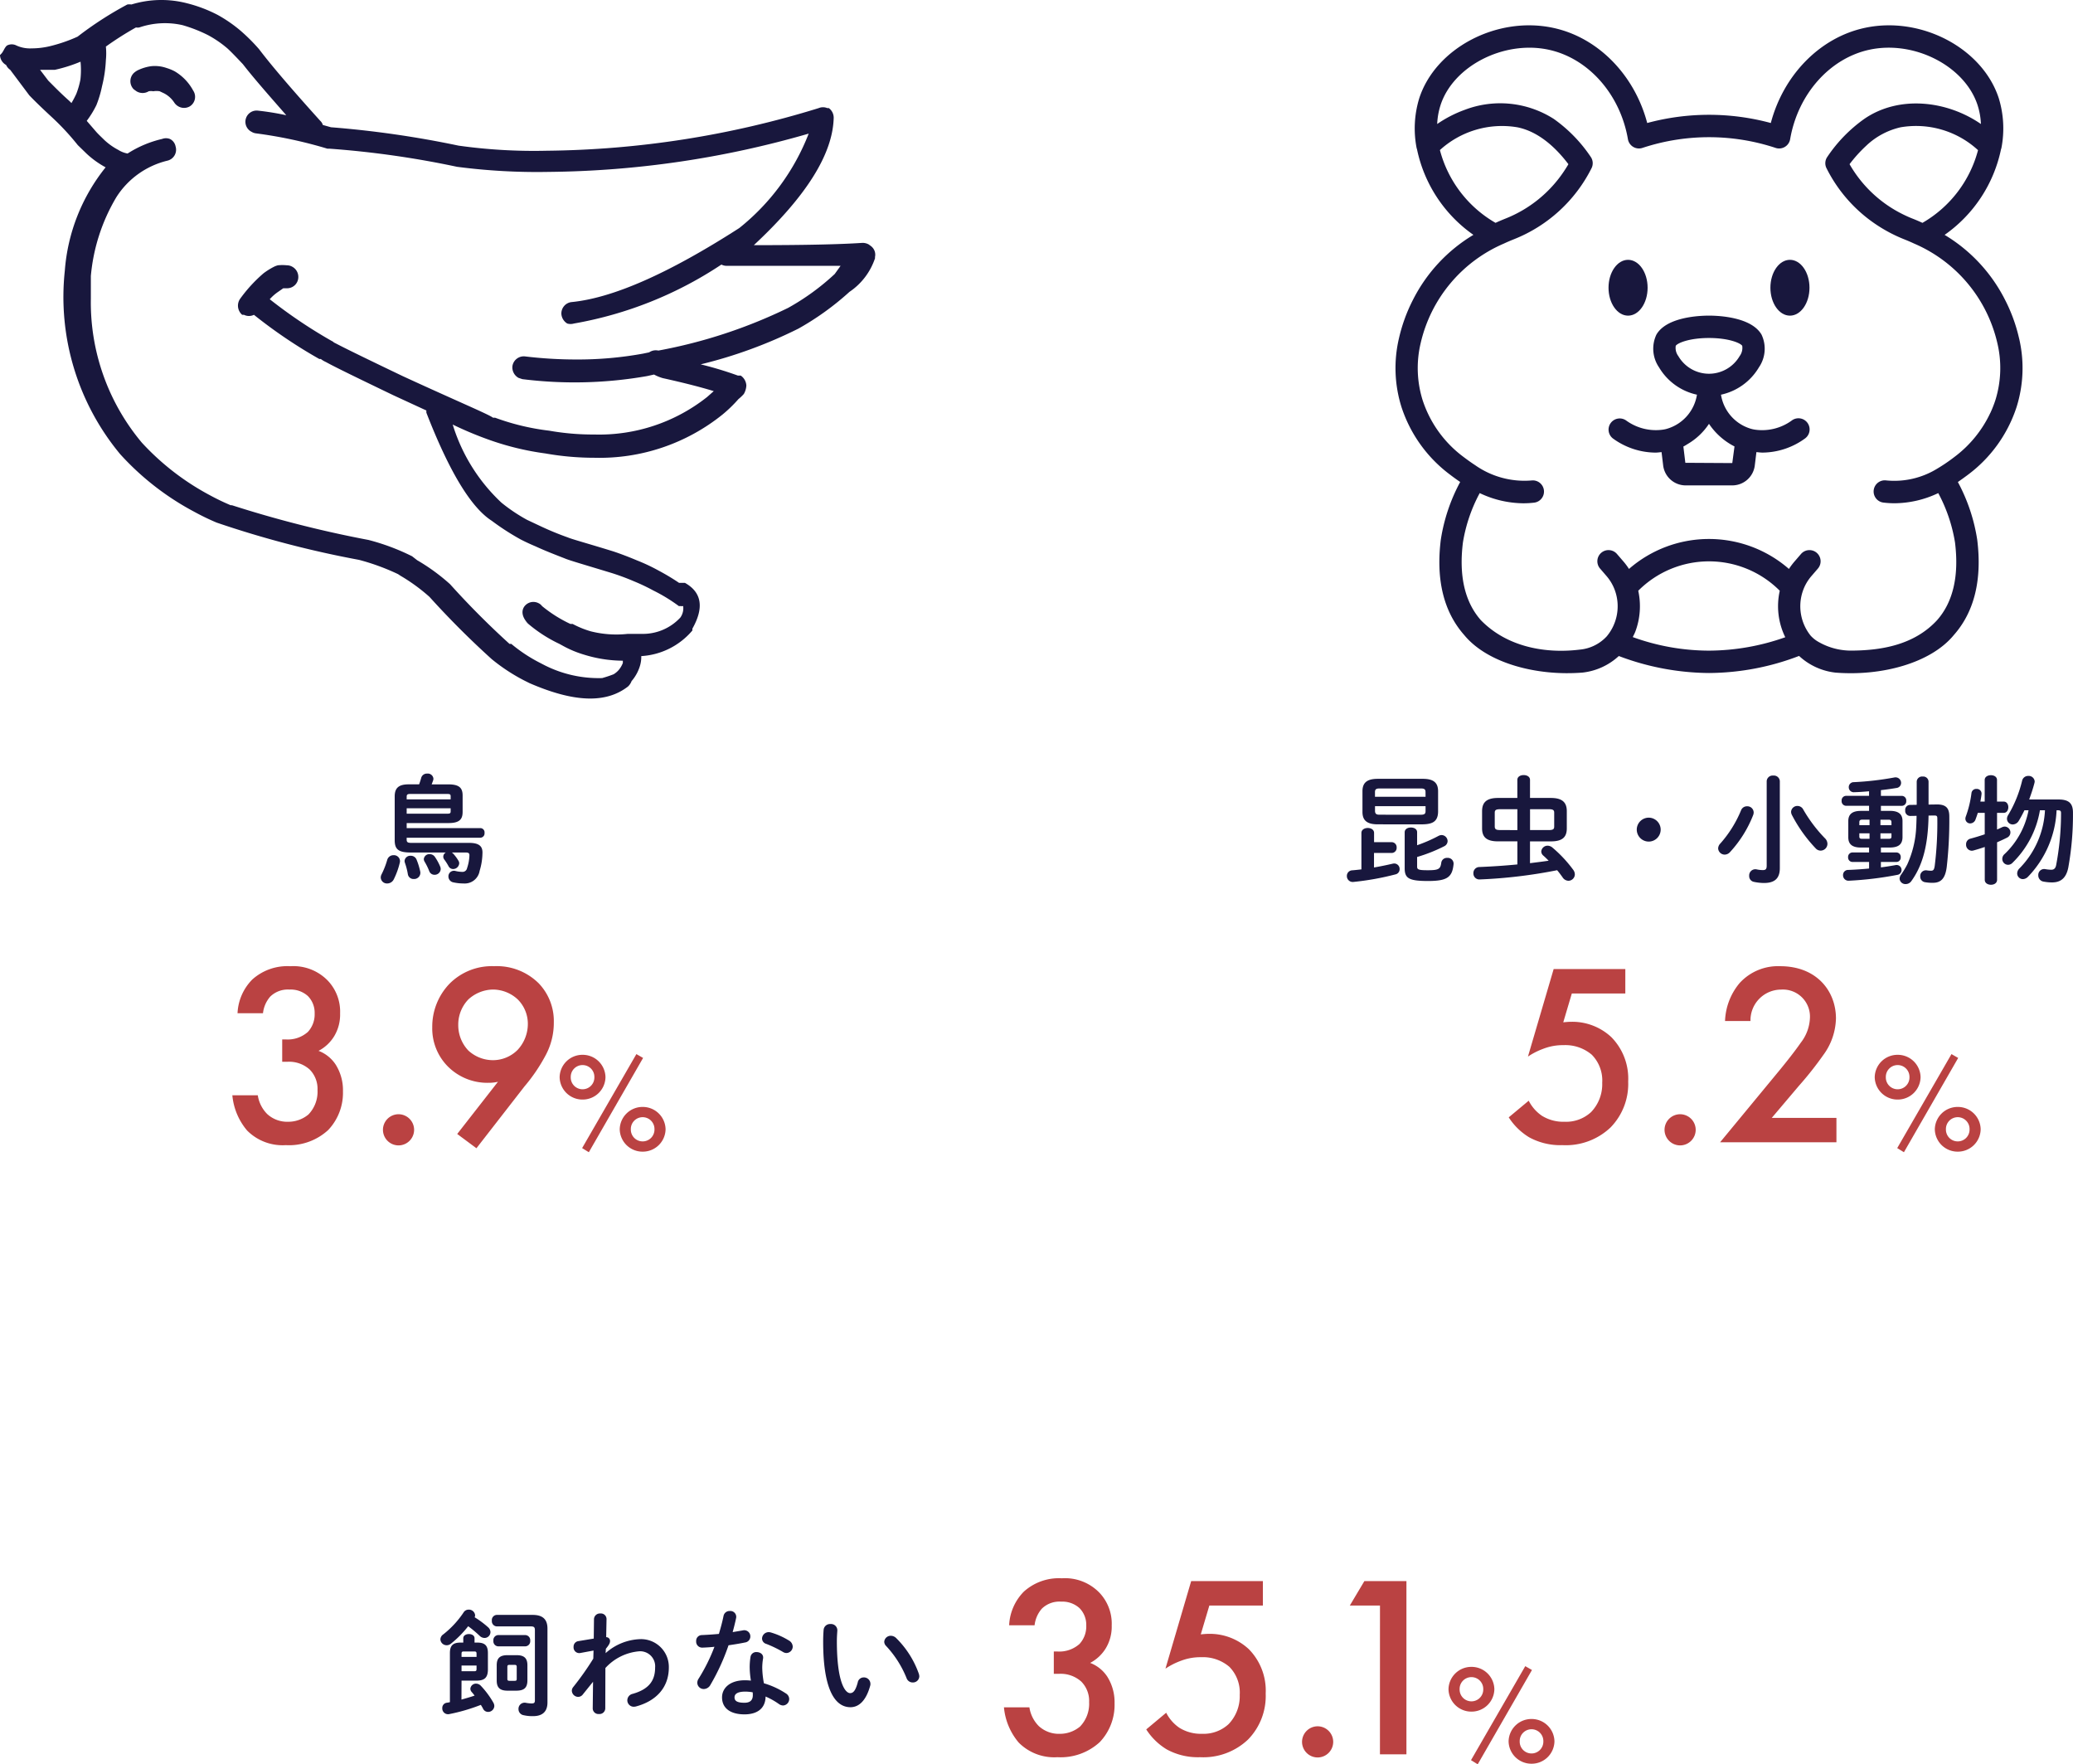
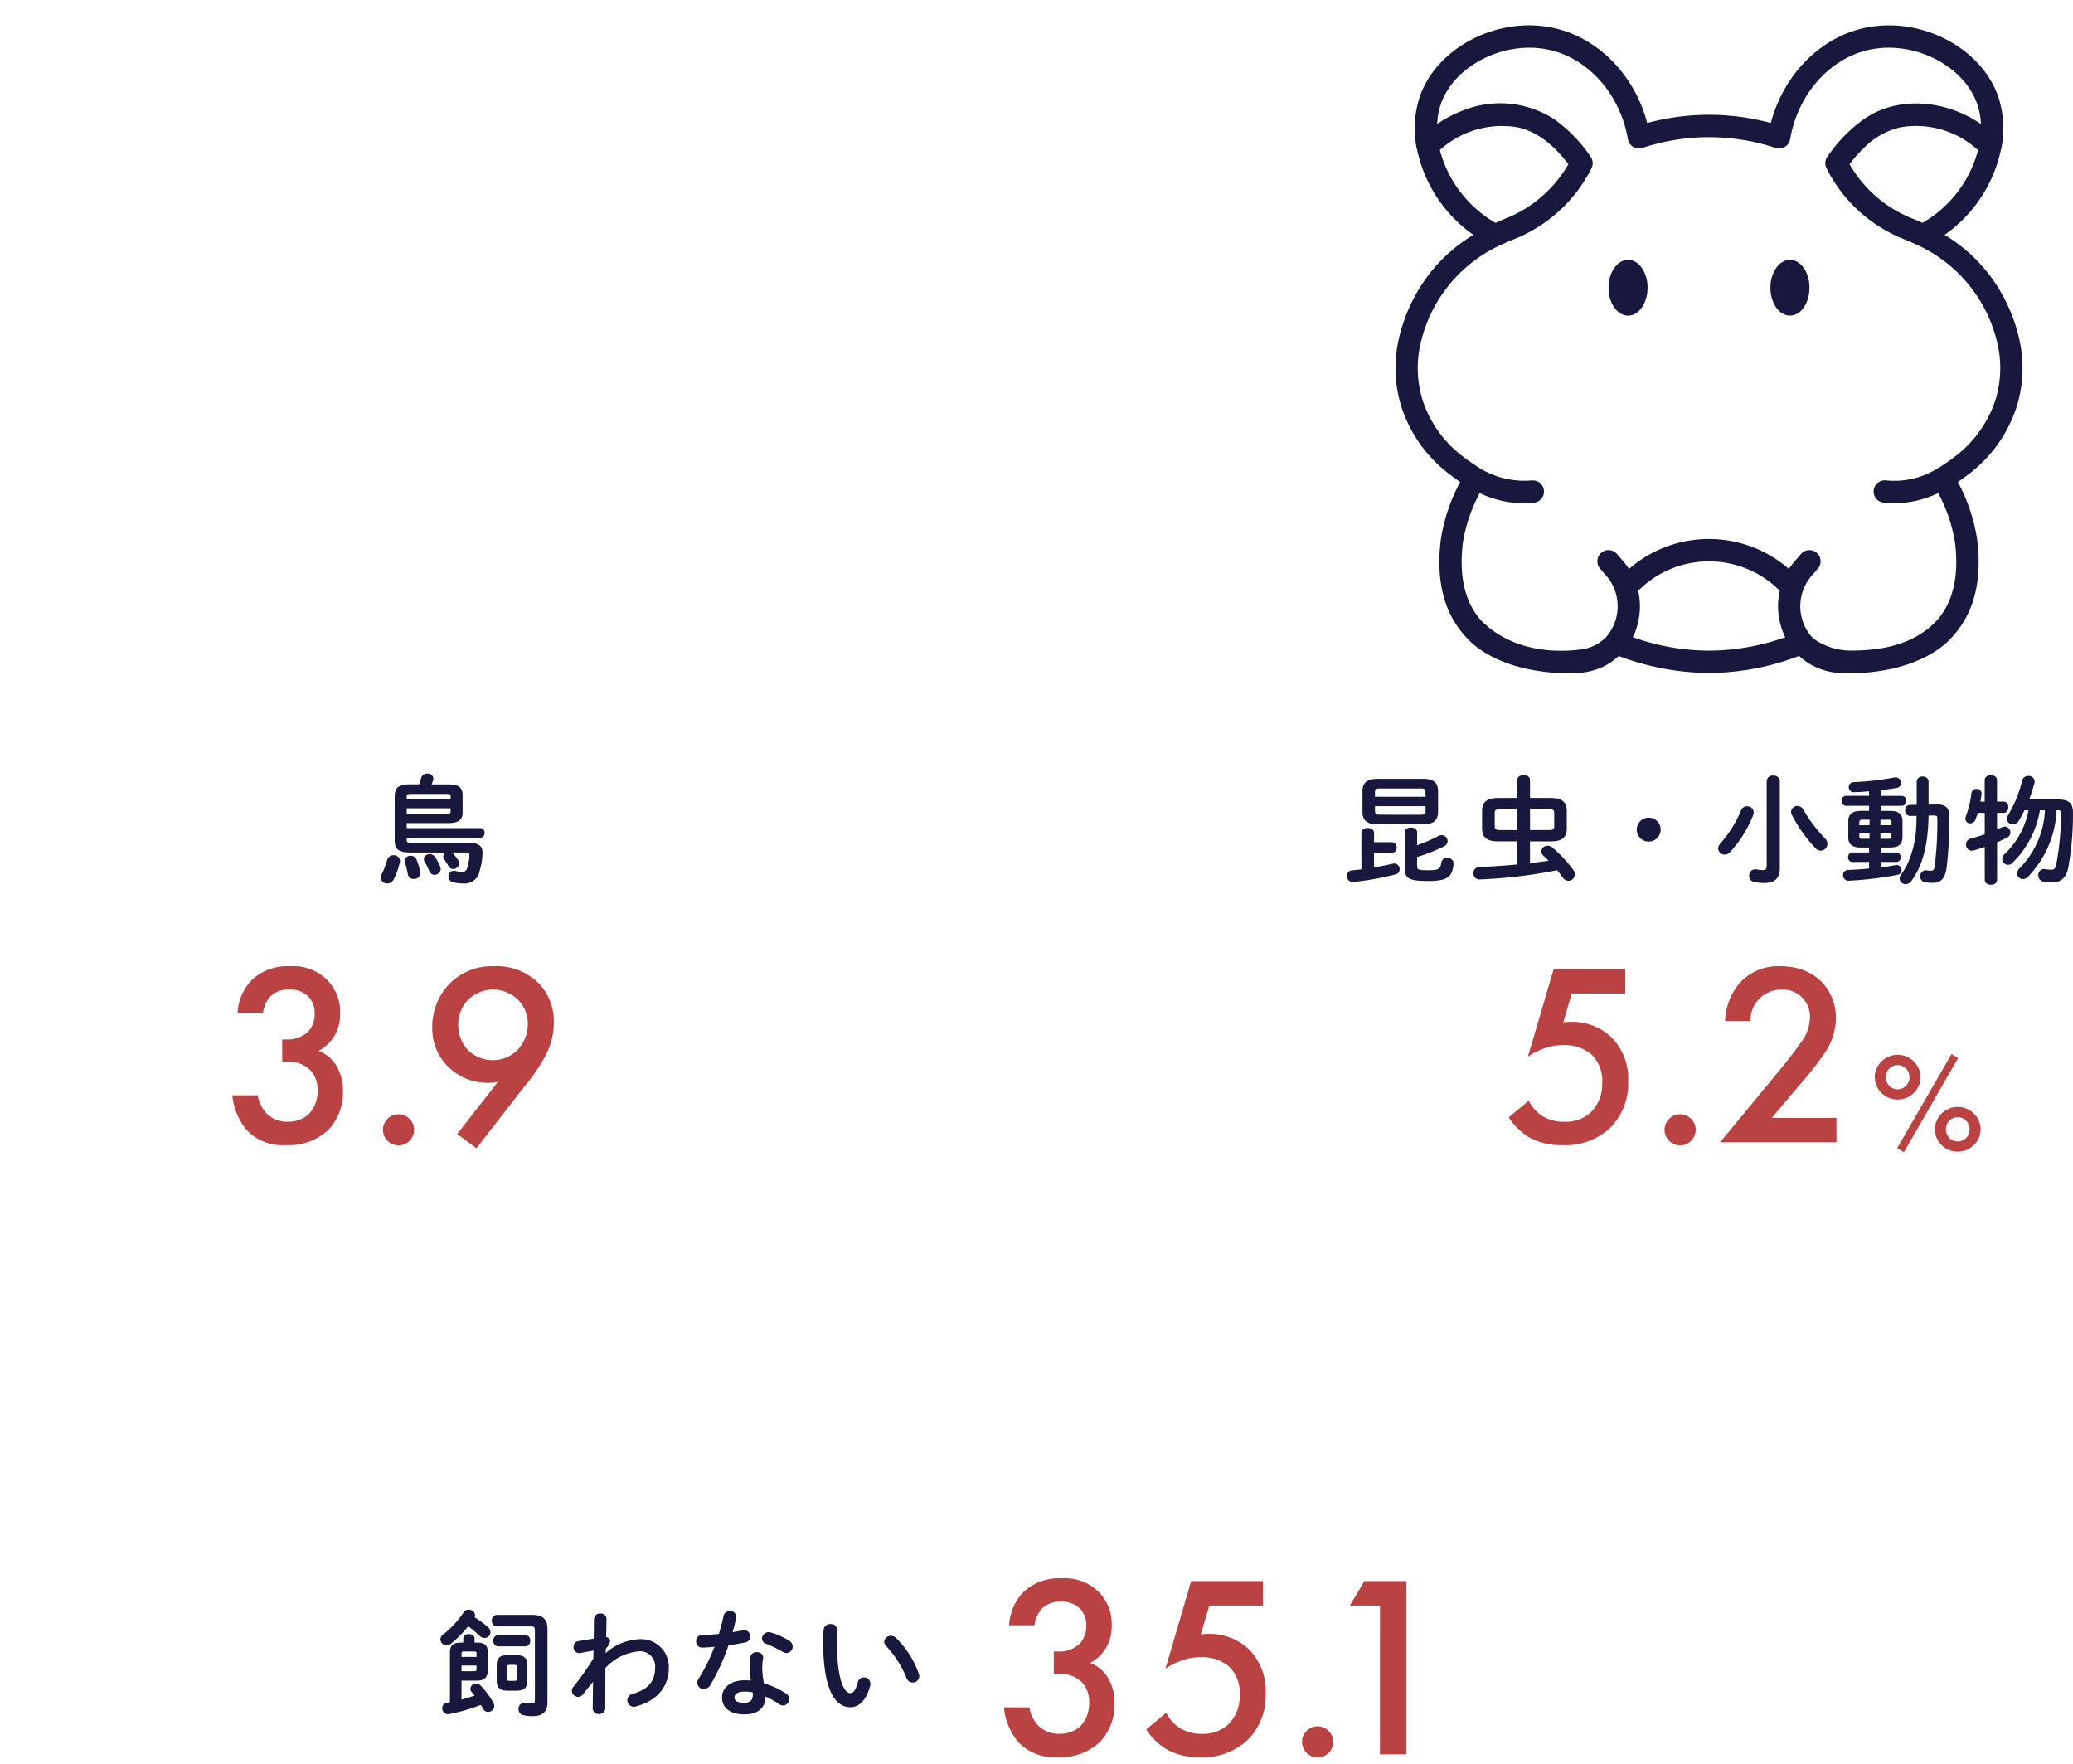
<svg xmlns="http://www.w3.org/2000/svg" width="247.482" height="210.592" viewBox="0 0 247.482 210.592">
  <defs>
    <clipPath id="clip-path">
-       <rect id="長方形_7026" data-name="長方形 7026" width="104.5" height="83.38" fill="#18173d" />
-     </clipPath>
+       </clipPath>
    <clipPath id="clip-path-2">
      <rect id="長方形_7027" data-name="長方形 7027" width="74.852" height="77.335" fill="#18173d" />
    </clipPath>
  </defs>
  <g id="グループ_2393" data-name="グループ 2393" transform="translate(-886.75 -5887)">
    <path id="パス_3930" data-name="パス 3930" d="M8.554-2.59a.58.58,0,0,0-.308.49.566.566,0,0,0,.112.336,6.253,6.253,0,0,1,.518.812.614.614,0,0,0,.546.336A.734.734,0,0,0,10.15-1.3a.588.588,0,0,0-.084-.294,4.967,4.967,0,0,0-.616-.84.888.888,0,0,0-.182-.154h1.666c.364,0,.448.112.434.378a5.257,5.257,0,0,1-.28,1.484.549.549,0,0,1-.6.448,3.629,3.629,0,0,1-.812-.112A.66.66,0,0,0,8.862.28a.716.716,0,0,0,.616.7,5.535,5.535,0,0,0,1.19.126,1.8,1.8,0,0,0,1.918-1.5,7.561,7.561,0,0,0,.336-2.044c.056-.854-.336-1.3-1.6-1.3h-6.9c-.448,0-.546-.1-.546-.406v-.21h8.806a.516.516,0,0,0,.49-.574.509.509,0,0,0-.49-.574H3.878v-.6h4.97c1.3,0,1.708-.42,1.708-1.33v-1.96c0-.91-.406-1.33-1.708-1.33H6.86c.056-.14.112-.294.168-.448a.711.711,0,0,0,.042-.238.671.671,0,0,0-.742-.6.7.7,0,0,0-.714.5c-.07.266-.154.518-.252.784H4.1c-1.218,0-1.652.476-1.652,1.442V-4.06c0,1.078.434,1.47,1.89,1.47ZM3.878-7.224v-.644h5.25v.378c0,.224-.112.266-.378.266Zm5.25-1.708H3.878v-.322c0-.238.084-.322.42-.322H8.75c.266,0,.378.042.378.266ZM5.054-1.75a.728.728,0,0,0-.7-.448.676.676,0,0,0-.728.6.945.945,0,0,0,.028.2A7.912,7.912,0,0,1,4.018,0a.676.676,0,0,0,.7.574A.741.741,0,0,0,5.5-.294,8.088,8.088,0,0,0,5.054-1.75Zm-2,.392a1.081,1.081,0,0,0,.028-.21.726.726,0,0,0-.77-.7.767.767,0,0,0-.756.56A9.967,9.967,0,0,1,.882.014a.853.853,0,0,0-.1.392.74.74,0,0,0,.784.7.869.869,0,0,0,.77-.49A9.127,9.127,0,0,0,3.052-1.358Zm4.2-.7a.761.761,0,0,0-.63-.336.658.658,0,0,0-.7.588.588.588,0,0,0,.084.294,7.781,7.781,0,0,1,.56,1.134A.66.66,0,0,0,7.2.07.715.715,0,0,0,7.938-.6.731.731,0,0,0,7.882-.9,6.222,6.222,0,0,0,7.252-2.058Z" transform="translate(931.423 5991.347)" fill="#18173d" />
    <path id="パス_3933" data-name="パス 3933" d="M-34.4-5.95c1.078-.028,1.806-.266,1.834-1.484V-9.9c0-1.05-.574-1.484-1.834-1.484H-39.76c-1.26,0-1.834.434-1.834,1.484v2.464c0,1.05.574,1.484,1.834,1.484ZM-39.536-7.1c-.336,0-.546-.056-.56-.434V-8.12h6.034v.588c0,.308-.112.434-.56.434Zm5.474-2.142H-40.1V-9.8c0-.308.112-.434.56-.434h4.914c.448,0,.56.126.56.434ZM-35.07-5.012c0-.378-.364-.56-.742-.56s-.742.182-.742.574V-.714c0,1.2.49,1.526,2.786,1.526s2.9-.448,3.052-2.03a.691.691,0,0,0-.756-.728.672.672,0,0,0-.714.574c-.1.756-.308.9-1.61.9-1.176,0-1.274-.1-1.274-.462v-1.12a18.792,18.792,0,0,0,3.22-1.274.7.7,0,0,0,.42-.616.738.738,0,0,0-.714-.728.882.882,0,0,0-.392.112A17.587,17.587,0,0,1-35.07-3.458Zm-5.138,1.19V-4.928c0-.392-.378-.588-.756-.588s-.756.2-.756.588V-.574c-.378.042-.742.084-1.092.112a.662.662,0,0,0-.644.672.7.7,0,0,0,.784.714,32.741,32.741,0,0,0,5.012-.9.621.621,0,0,0,.5-.63.648.648,0,0,0-.644-.672.945.945,0,0,0-.2.028c-.728.168-1.47.322-2.212.448V-2.534h2.114a.6.6,0,0,0,.588-.644.6.6,0,0,0-.588-.644Zm17.108-.1v2.758c-1.582.154-3.136.252-4.522.308a.715.715,0,0,0-.728.742.712.712,0,0,0,.742.742A59.515,59.515,0,0,0-18.354-.476c.252.294.462.588.644.84a.855.855,0,0,0,.7.42.774.774,0,0,0,.77-.756.939.939,0,0,0-.2-.56,15.4,15.4,0,0,0-2.492-2.66.926.926,0,0,0-.546-.21.755.755,0,0,0-.77.686.655.655,0,0,0,.238.49c.21.182.42.392.644.616-.742.112-1.484.2-2.226.294v-2.6H-19.1c1.386,0,1.9-.518,1.9-1.554V-7.518c0-1.036-.518-1.582-1.9-1.582h-2.492v-2.156c0-.392-.378-.574-.756-.574s-.756.182-.756.574V-9.1h-2.31c-1.386,0-1.9.546-1.9,1.582v2.044c0,1.036.518,1.554,1.9,1.554Zm-2.058-1.344c-.336-.014-.644-.014-.644-.42V-7.336c0-.294.112-.42.644-.42H-23.1v2.492Zm3.57-2.492h2.24c.532,0,.644.126.644.42v1.652c0,.294-.112.42-.644.42h-2.24ZM-7.42-6.748A1.434,1.434,0,0,0-8.848-5.32,1.434,1.434,0,0,0-7.42-3.892,1.434,1.434,0,0,0-5.992-5.32,1.434,1.434,0,0,0-7.42-6.748ZM8.232-11.1a.709.709,0,0,0-.784-.672.709.709,0,0,0-.784.672v10.08c0,.42-.126.532-.476.532a3.864,3.864,0,0,1-.714-.084.737.737,0,0,0-.9.77A.69.69,0,0,0,5.11.91a6.031,6.031,0,0,0,1.232.14c1.33,0,1.89-.6,1.89-1.778Zm2.8,3.388a.772.772,0,0,0-.686-.434.746.746,0,0,0-.77.7.851.851,0,0,0,.084.35A17.311,17.311,0,0,0,12.516-3.08a.791.791,0,0,0,.6.266.819.819,0,0,0,.8-.812.948.948,0,0,0-.308-.672A17.231,17.231,0,0,1,11.032-7.714Zm-7.434.1A13.989,13.989,0,0,1,1.134-3.668a.889.889,0,0,0-.266.588.784.784,0,0,0,.784.742.859.859,0,0,0,.616-.28A14.076,14.076,0,0,0,5.054-7.07a.9.9,0,0,0,.056-.308.753.753,0,0,0-.784-.728A.751.751,0,0,0,3.6-7.616Zm15.288.056h-.98c-1.05,0-1.5.42-1.5,1.218V-4.4c0,.8.448,1.218,1.5,1.218h.98v.588H16.9a.526.526,0,0,0-.518.56.53.53,0,0,0,.518.574h1.988v.784c-.868.084-1.736.14-2.492.168a.594.594,0,0,0-.616.616.646.646,0,0,0,.672.672,40.989,40.989,0,0,0,5.81-.7.576.576,0,0,0,.5-.574.587.587,0,0,0-.728-.588c-.574.1-1.148.2-1.736.266v-.644h1.848a.517.517,0,0,0,.518-.56.522.522,0,0,0-.518-.574H20.3v-.588h1.078c.854-.014,1.484-.252,1.5-1.218V-6.342c0-.8-.448-1.218-1.5-1.218H20.3v-.6h2.506a.534.534,0,0,0,.518-.588.538.538,0,0,0-.518-.6H20.3v-.686c.63-.07,1.246-.154,1.834-.252a.615.615,0,0,0,.574-.616.662.662,0,0,0-.8-.644,35.614,35.614,0,0,1-4.83.56.591.591,0,0,0-.616.6.592.592,0,0,0,.644.6c.56-.014,1.162-.056,1.778-.112v.546H16.128a.542.542,0,0,0-.518.588.547.547,0,0,0,.518.6h2.758Zm1.358,3.332v-.658H21.56v.392c0,.21-.084.266-.35.266Zm-2.17,0c-.21,0-.35-.028-.35-.266v-.392h1.218v.658Zm-.35-1.624V-6.2c0-.21.084-.308.35-.308h.868v.658Zm2.52-.658h.966c.266,0,.35.1.35.308v.35H20.244Zm6.454-.5c.266,0,.336.084.336.322a41.513,41.513,0,0,1-.308,5.67c-.07.5-.182.6-.448.6a3.331,3.331,0,0,1-.5-.042.68.68,0,0,0-.784.728.67.67,0,0,0,.588.686,4.983,4.983,0,0,0,.91.07c.938,0,1.484-.462,1.666-1.89a49.845,49.845,0,0,0,.308-6.006c0-.938-.308-1.484-1.554-1.456l-.924.014v-2.73a.633.633,0,0,0-.7-.616.638.638,0,0,0-.714.616v2.758l-.826.014a.58.58,0,0,0-.546.644.6.6,0,0,0,.588.672l.77-.014c-.014.588-.028,1.162-.07,1.736a11.991,11.991,0,0,1-1.05,4.074,10.585,10.585,0,0,1-.728,1.2.887.887,0,0,0-.182.49.69.69,0,0,0,.728.644.811.811,0,0,0,.672-.35c1.372-1.9,2-4.312,2.058-7.826ZM39.886-7.63A10.615,10.615,0,0,1,36.862-.714a.875.875,0,0,0-.294.63.684.684,0,0,0,.686.672.889.889,0,0,0,.588-.266,12.175,12.175,0,0,0,3.43-7.952h.154c.294,0,.378.07.378.35a33.358,33.358,0,0,1-.588,6.216c-.084.406-.294.532-.574.532a4.71,4.71,0,0,1-.714-.07.7.7,0,0,0-.84.728A.743.743,0,0,0,39.7.882a5.685,5.685,0,0,0,1.022.1c.98,0,1.68-.448,1.946-1.764a35.443,35.443,0,0,0,.56-6.566c0-1.078-.462-1.568-1.708-1.568H38c.238-.658.462-1.316.63-1.974a.963.963,0,0,0,.028-.182.712.712,0,0,0-.77-.658.736.736,0,0,0-.728.56A14.585,14.585,0,0,1,35.49-7.056a.835.835,0,0,0-.14.448.687.687,0,0,0,.7.672.862.862,0,0,0,.714-.448c.238-.392.462-.812.672-1.246h.49A9.722,9.722,0,0,1,35.07-2.408a.754.754,0,0,0-.28.588.7.7,0,0,0,.686.7.738.738,0,0,0,.532-.238A11.4,11.4,0,0,0,39.284-7.63ZM34.16-8.666v-2.576c0-.392-.364-.574-.728-.574s-.742.182-.742.574v2.576h-.518c.056-.294.112-.6.14-.882a.561.561,0,0,0-.6-.63.566.566,0,0,0-.6.49,12.666,12.666,0,0,1-.686,2.828.777.777,0,0,0-.042.238.568.568,0,0,0,.588.56.686.686,0,0,0,.63-.49c.084-.224.182-.49.266-.77h.826V-4.76c-.588.2-1.19.378-1.708.518a.678.678,0,0,0-.518.686.71.71,0,0,0,.672.756,1.1,1.1,0,0,0,.2-.028c.406-.112.868-.252,1.358-.42V.672c0,.392.364.588.742.588s.728-.2.728-.588v-4.48c.42-.182.84-.378,1.2-.56a.681.681,0,0,0,.392-.616.7.7,0,0,0-.672-.7.746.746,0,0,0-.336.084c-.182.084-.378.182-.588.266V-7.322h.8c.364,0,.546-.336.546-.672s-.182-.672-.546-.672Z" transform="translate(1091 5991.347)" fill="#18173d" />
    <path id="パス_3926" data-name="パス 3926" d="M-26.4-3.3h1.848c.91-.014,1.288-.378,1.3-1.3V-6.594c0-.938-.406-1.246-1.288-1.246h-.308v-.518c0-.336-.336-.5-.672-.5s-.672.168-.672.5v.518H-26.5c-.882,0-1.288.308-1.288,1.246V-.728a3.581,3.581,0,0,1-.378.07.618.618,0,0,0-.532.644A.687.687,0,0,0-27.888.7,21.952,21.952,0,0,0-24.094-.406c.1.168.2.322.266.462a.657.657,0,0,0,.6.378.738.738,0,0,0,.742-.7.842.842,0,0,0-.1-.378,10.459,10.459,0,0,0-1.5-2.03.808.808,0,0,0-.574-.266.666.666,0,0,0-.686.616.6.6,0,0,0,.168.392c.1.112.224.266.336.42-.518.182-1.036.322-1.568.476Zm0-1.12V-5.1h1.792V-4.7c0,.224-.056.28-.28.28Zm1.792-1.708H-26.4V-6.5c0-.224.056-.28.28-.28h1.232c.224,0,.28.056.28.28ZM-19.824-2.1c.854-.014,1.274-.308,1.288-1.2V-5.138c0-.868-.42-1.2-1.3-1.2H-20.9c-.9,0-1.3.336-1.3,1.2V-3.3c0,.854.406,1.2,1.288,1.2Zm-.84-1.176c-.154,0-.266-.028-.266-.21V-4.942c0-.182.056-.238.266-.238h.6c.182,0,.252.056.252.238v1.456c0,.168-.07.21-.252.21Zm-4.172-7.588a.549.549,0,0,0,.056-.252.742.742,0,0,0-.77-.658.7.7,0,0,0-.616.35,11.27,11.27,0,0,1-2.408,2.6.751.751,0,0,0-.35.6.739.739,0,0,0,.742.7.745.745,0,0,0,.49-.168,12.342,12.342,0,0,0,2.086-2.1,13.538,13.538,0,0,1,1.372,1.148.842.842,0,0,0,.588.252.711.711,0,0,0,.7-.7.8.8,0,0,0-.28-.574A11.214,11.214,0,0,0-24.836-10.864Zm6.062,3.472a.61.61,0,0,0,.574-.672.61.61,0,0,0-.574-.672h-3.262a.6.6,0,0,0-.56.672.6.6,0,0,0,.56.672Zm2.632-2.114c0-1.106-.56-1.638-1.764-1.638h-4.3a.615.615,0,0,0-.574.686.622.622,0,0,0,.574.686h4.088c.406,0,.476.14.476.462V-.924c0,.294-.126.35-.42.35a4.717,4.717,0,0,1-.7-.084A.731.731,0,0,0-19.6.1a.732.732,0,0,0,.616.728,4.6,4.6,0,0,0,1.12.112c1.106,0,1.722-.518,1.722-1.638ZM-9.17-7.1c.378-.462.5-.686.5-.938a.45.45,0,0,0-.462-.448l.042-2.17a.67.67,0,0,0-.742-.658.705.705,0,0,0-.756.658l-.028,2.338-1.862.308a.663.663,0,0,0-.546.686.68.68,0,0,0,.8.728l1.582-.294-.028.966a34.5,34.5,0,0,1-2.394,3.388.715.715,0,0,0-.168.448.766.766,0,0,0,.756.728.7.7,0,0,0,.56-.294L-10.7-3.164-10.738.028A.678.678,0,0,0-10,.686.69.69,0,0,0-9.24.028l.014-4.83a6.145,6.145,0,0,1,4.06-2A1.79,1.79,0,0,1-3.29-4.858c0,1.68-.868,2.618-2.674,3.136a.8.8,0,0,0-.644.77.77.77,0,0,0,.784.77A1.4,1.4,0,0,0-5.6-.21c2.436-.644,3.948-2.268,3.948-4.662A3.318,3.318,0,0,0-5.166-8.246,6.518,6.518,0,0,0-9.2-6.58ZM9.9-1.4a8.681,8.681,0,0,1,1.6.9.892.892,0,0,0,.476.168.771.771,0,0,0,.742-.77.786.786,0,0,0-.378-.658A9.741,9.741,0,0,0,9.7-2.982a10.645,10.645,0,0,1-.2-1.82A6.466,6.466,0,0,1,9.6-5.95c.07-.49-.35-.756-.77-.756a.683.683,0,0,0-.728.56,7.6,7.6,0,0,0-.1,1.358A10.188,10.188,0,0,0,8.148-3.3a6.238,6.238,0,0,0-.7-.042C5.656-3.346,4.7-2.422,4.7-1.3,4.7,0,5.712.728,7.378.728,8.722.728,9.87.168,9.9-1.4Zm-2.52.742c-.91,0-1.19-.238-1.19-.644,0-.378.308-.686,1.288-.686a4.934,4.934,0,0,1,.882.084,2.812,2.812,0,0,1,.014.35C8.372-.938,8.022-.658,7.378-.658ZM4.326-8.876c-.714.07-1.414.112-2.044.14a.683.683,0,0,0-.672.728.716.716,0,0,0,.728.77c.434-.014.938-.042,1.456-.1A21.454,21.454,0,0,1,1.9-3.528a.872.872,0,0,0-.154.49.765.765,0,0,0,.784.742.925.925,0,0,0,.784-.5A25.723,25.723,0,0,0,5.474-7.518c.686-.1,1.372-.21,1.974-.336a.72.72,0,0,0,.63-.714A.728.728,0,0,0,7.2-9.3c-.392.07-.812.14-1.232.21.154-.56.294-1.12.406-1.652a.7.7,0,0,0-.742-.868.731.731,0,0,0-.756.6C4.732-10.3,4.536-9.59,4.326-8.876Zm6.216-.168a.951.951,0,0,0-.266-.042.792.792,0,0,0-.8.77.676.676,0,0,0,.5.63,13.68,13.68,0,0,1,2,.966.81.81,0,0,0,.42.126.772.772,0,0,0,.742-.77.869.869,0,0,0-.462-.728A8.864,8.864,0,0,0,10.542-9.044Zm6.286-.336c-.028.364-.056.784-.056,1.428,0,5.32,1.232,7.826,3.262,7.826.938,0,1.834-.686,2.352-2.562a.694.694,0,0,0,.028-.238.77.77,0,0,0-.8-.756.719.719,0,0,0-.714.6c-.28,1.05-.574,1.274-.91,1.274-.588,0-1.582-1.288-1.582-6.188,0-.5.028-.84.056-1.274a.753.753,0,0,0-.826-.784A.767.767,0,0,0,16.828-9.38Zm8.652.994a.924.924,0,0,0-.616-.266.775.775,0,0,0-.8.714.733.733,0,0,0,.238.518,12.379,12.379,0,0,1,2.422,3.808.771.771,0,0,0,.742.532.755.755,0,0,0,.784-.742,1.336,1.336,0,0,0-.056-.294A11.215,11.215,0,0,0,25.48-8.386Z" transform="translate(968.25 6090.905)" fill="#18173d" />
    <path id="パス_3928" data-name="パス 3928" d="M5.146-15.407a3.615,3.615,0,0,1,.868-1.984,3,3,0,0,1,2.294-.837,3.051,3.051,0,0,1,2.2.775,2.833,2.833,0,0,1,.806,2.077,3.077,3.077,0,0,1-.806,2.2,3.613,3.613,0,0,1-2.635.9H7.44V-9.61h.62a3.676,3.676,0,0,1,2.666.93,3.277,3.277,0,0,1,.93,2.449,3.908,3.908,0,0,1-1.085,2.914,3.749,3.749,0,0,1-2.418.868,3.529,3.529,0,0,1-2.511-.93A4.022,4.022,0,0,1,4.526-5.611H1.488A7.557,7.557,0,0,0,3.255-1.4,5.965,5.965,0,0,0,7.874.341a6.9,6.9,0,0,0,5.053-1.8,6.448,6.448,0,0,0,1.767-4.619,5.733,5.733,0,0,0-.868-3.193,4.253,4.253,0,0,0-2.046-1.643,4.8,4.8,0,0,0,1.86-1.736,5,5,0,0,0,.713-2.728,5.365,5.365,0,0,0-1.488-3.937,5.722,5.722,0,0,0-4.464-1.7,6.248,6.248,0,0,0-4.526,1.581,6.089,6.089,0,0,0-1.767,4.03ZM19.468-1.488a1.865,1.865,0,0,0,1.86,1.86,1.865,1.865,0,0,0,1.86-1.86,1.865,1.865,0,0,0-1.86-1.86A1.865,1.865,0,0,0,19.468-1.488Zm11.16,2.2,5.735-7.378a20.781,20.781,0,0,0,2.511-3.689,8.157,8.157,0,0,0,.992-3.937,6.512,6.512,0,0,0-1.8-4.681,7.1,7.1,0,0,0-5.332-2.046A7.111,7.111,0,0,0,27.4-18.91a7.388,7.388,0,0,0-2.046,5.177,6.429,6.429,0,0,0,1.891,4.712A6.653,6.653,0,0,0,32.085-7.1,4.735,4.735,0,0,0,33.2-7.223L28.334-.992ZM32.581-9.8a4.349,4.349,0,0,1-2.914-1.147,4.39,4.39,0,0,1-1.209-3.069,4.327,4.327,0,0,1,1.209-3.038,4.453,4.453,0,0,1,2.945-1.178,4.37,4.37,0,0,1,2.945,1.178,4.1,4.1,0,0,1,1.209,2.945,4.559,4.559,0,0,1-1.209,3.069A4.153,4.153,0,0,1,32.581-9.8Z" transform="translate(913 6023.347)" fill="#ba4242" />
-     <path id="パス_3929" data-name="パス 3929" d="M3.3-11.441A2.722,2.722,0,0,0,.561-8.772,2.722,2.722,0,0,0,3.3-6.1,2.722,2.722,0,0,0,6.035-8.772,2.722,2.722,0,0,0,3.3-11.441Zm0,4.114A1.41,1.41,0,0,1,1.887-8.772,1.41,1.41,0,0,1,3.3-10.217,1.41,1.41,0,0,1,4.709-8.772,1.41,1.41,0,0,1,3.3-7.327ZM3.247-.306l.8.493,6.477-11.254-.8-.459Zm7.225-4.913A2.722,2.722,0,0,0,7.735-2.55,2.722,2.722,0,0,0,10.472.119,2.722,2.722,0,0,0,13.209-2.55,2.722,2.722,0,0,0,10.472-5.219Zm0,4.114A1.41,1.41,0,0,1,9.061-2.55a1.41,1.41,0,0,1,1.411-1.445A1.41,1.41,0,0,1,11.883-2.55,1.41,1.41,0,0,1,10.472-1.105Z" transform="translate(953 6024.347)" fill="#ba4242" />
    <path id="パス_3931" data-name="パス 3931" d="M14.787-20.677H6.231L3.162-10.23a8.472,8.472,0,0,1,1.829-.93,6.424,6.424,0,0,1,2.418-.434,4.862,4.862,0,0,1,3.379,1.147A4.38,4.38,0,0,1,12.028-7.1a4.8,4.8,0,0,1-1.333,3.5A4.392,4.392,0,0,1,7.533-2.449a4.846,4.846,0,0,1-2.7-.713,4.821,4.821,0,0,1-1.581-1.8L.868-2.976A7.522,7.522,0,0,0,3.317-.589a7.738,7.738,0,0,0,3.968.93A7.749,7.749,0,0,0,13.02-1.767a7.43,7.43,0,0,0,2.108-5.487,7.052,7.052,0,0,0-2.015-5.3,6.827,6.827,0,0,0-4.774-1.829c-.31,0-.651.031-.961.062L8.4-17.763h6.386ZM19.468-1.488a1.865,1.865,0,0,0,1.86,1.86,1.865,1.865,0,0,0,1.86-1.86,1.865,1.865,0,0,0-1.86-1.86A1.865,1.865,0,0,0,19.468-1.488ZM39.99-2.914H32.271L35.5-6.727a42.025,42.025,0,0,0,2.945-3.72,7.615,7.615,0,0,0,1.488-4.34c0-3.224-2.263-6.231-6.665-6.231A6.2,6.2,0,0,0,28.427-19a7.449,7.449,0,0,0-1.736,4.526h3.038a3.663,3.663,0,0,1,3.658-3.751,3.227,3.227,0,0,1,3.441,3.348A5.113,5.113,0,0,1,35.743-11.9c-.682.992-1.767,2.356-2.48,3.224L26.1,0H39.99Z" transform="translate(1066 6023.347)" fill="#ba4242" />
    <path id="パス_3932" data-name="パス 3932" d="M3.3-11.441A2.722,2.722,0,0,0,.561-8.772,2.722,2.722,0,0,0,3.3-6.1,2.722,2.722,0,0,0,6.035-8.772,2.722,2.722,0,0,0,3.3-11.441Zm0,4.114A1.41,1.41,0,0,1,1.887-8.772,1.41,1.41,0,0,1,3.3-10.217,1.41,1.41,0,0,1,4.709-8.772,1.41,1.41,0,0,1,3.3-7.327ZM3.247-.306l.8.493,6.477-11.254-.8-.459Zm7.225-4.913A2.722,2.722,0,0,0,7.735-2.55,2.722,2.722,0,0,0,10.472.119,2.722,2.722,0,0,0,13.209-2.55,2.722,2.722,0,0,0,10.472-5.219Zm0,4.114A1.41,1.41,0,0,1,9.061-2.55a1.41,1.41,0,0,1,1.411-1.445A1.41,1.41,0,0,1,11.883-2.55,1.41,1.41,0,0,1,10.472-1.105Z" transform="translate(1110 6024.347)" fill="#ba4242" />
    <path id="パス_3925" data-name="パス 3925" d="M5.146-15.407a3.615,3.615,0,0,1,.868-1.984,3,3,0,0,1,2.294-.837,3.051,3.051,0,0,1,2.2.775,2.833,2.833,0,0,1,.806,2.077,3.077,3.077,0,0,1-.806,2.2,3.613,3.613,0,0,1-2.635.9H7.44V-9.61h.62a3.676,3.676,0,0,1,2.666.93,3.277,3.277,0,0,1,.93,2.449,3.908,3.908,0,0,1-1.085,2.914,3.749,3.749,0,0,1-2.418.868,3.529,3.529,0,0,1-2.511-.93A4.022,4.022,0,0,1,4.526-5.611H1.488A7.557,7.557,0,0,0,3.255-1.4,5.965,5.965,0,0,0,7.874.341a6.9,6.9,0,0,0,5.053-1.8,6.448,6.448,0,0,0,1.767-4.619,5.733,5.733,0,0,0-.868-3.193,4.253,4.253,0,0,0-2.046-1.643,4.8,4.8,0,0,0,1.86-1.736,5,5,0,0,0,.713-2.728,5.365,5.365,0,0,0-1.488-3.937,5.722,5.722,0,0,0-4.464-1.7,6.248,6.248,0,0,0-4.526,1.581,6.089,6.089,0,0,0-1.767,4.03ZM32.4-20.677H23.839L20.77-10.23a8.472,8.472,0,0,1,1.829-.93,6.424,6.424,0,0,1,2.418-.434A4.862,4.862,0,0,1,28.4-10.447,4.38,4.38,0,0,1,29.636-7.1,4.8,4.8,0,0,1,28.3-3.6a4.392,4.392,0,0,1-3.162,1.147,4.846,4.846,0,0,1-2.7-.713,4.821,4.821,0,0,1-1.581-1.8L18.476-2.976A7.522,7.522,0,0,0,20.925-.589a7.738,7.738,0,0,0,3.968.93,7.749,7.749,0,0,0,5.735-2.108,7.43,7.43,0,0,0,2.108-5.487,7.052,7.052,0,0,0-2.015-5.3,6.827,6.827,0,0,0-4.774-1.829c-.31,0-.651.031-.961.062l1.023-3.441H32.4ZM37.076-1.488a1.865,1.865,0,0,0,1.86,1.86,1.865,1.865,0,0,0,1.86-1.86,1.865,1.865,0,0,0-1.86-1.86A1.865,1.865,0,0,0,37.076-1.488ZM46.376,0h3.162V-20.677H44.516L42.78-17.763h3.6Z" transform="translate(1005.117 6096.405)" fill="#ba4242" />
-     <path id="パス_3927" data-name="パス 3927" d="M3.3-11.441A2.722,2.722,0,0,0,.561-8.772,2.722,2.722,0,0,0,3.3-6.1,2.722,2.722,0,0,0,6.035-8.772,2.722,2.722,0,0,0,3.3-11.441Zm0,4.114A1.41,1.41,0,0,1,1.887-8.772,1.41,1.41,0,0,1,3.3-10.217,1.41,1.41,0,0,1,4.709-8.772,1.41,1.41,0,0,1,3.3-7.327ZM3.247-.306l.8.493,6.477-11.254-.8-.459Zm7.225-4.913A2.722,2.722,0,0,0,7.735-2.55,2.722,2.722,0,0,0,10.472.119,2.722,2.722,0,0,0,13.209-2.55,2.722,2.722,0,0,0,10.472-5.219Zm0,4.114A1.41,1.41,0,0,1,9.061-2.55a1.41,1.41,0,0,1,1.411-1.445A1.41,1.41,0,0,1,11.883-2.55,1.41,1.41,0,0,1,10.472-1.105Z" transform="translate(1059.117 6097.405)" fill="#ba4242" />
    <g id="グループ_2325" data-name="グループ 2325" transform="translate(886.75 5887)">
      <g id="グループ_2324" data-name="グループ 2324" clip-path="url(#clip-path)">
        <path id="パス_3678" data-name="パス 3678" d="M84.8,40.884a5.472,5.472,0,0,0-.975-.4,4.236,4.236,0,0,0-1.858-.213,5.364,5.364,0,0,0-1.463.427,2.11,2.11,0,0,0-.609.4,1.371,1.371,0,0,0,0,1.92l.335.244a1.4,1.4,0,0,0,1.462,0,1.435,1.435,0,0,1,.548,0,2.094,2.094,0,0,1,.762,0l.518.244h0a3.226,3.226,0,0,1,1.218,1.1,1.413,1.413,0,0,0,.488.457,1.371,1.371,0,0,0,1.371,0,1.341,1.341,0,0,0,.4-1.889A5.913,5.913,0,0,0,84.8,40.884Z" transform="translate(-63.937 -32.367)" fill="#18173d" />
-         <path id="パス_3679" data-name="パス 3679" d="M104.039,29.417l-.335-.244a1.525,1.525,0,0,0-.731-.183c-2.711.183-7.007.274-12.978.274,6.246-5.819,9.444-10.876,9.535-15.232a1.43,1.43,0,0,0-.579-1.127h-.182a1.336,1.336,0,0,0-1.036,0,113.431,113.431,0,0,1-32.507,5.088,64.883,64.883,0,0,1-10.48-.609A119.881,119.881,0,0,0,39.513,15.19l-.975-.274h0a1.036,1.036,0,0,0-.3-.487c-3.352-3.717-5.788-6.55-7.312-8.561A21.867,21.867,0,0,0,28.759,3.7a16.666,16.666,0,0,0-2.772-1.92A16.776,16.776,0,0,0,22.3.384a12.187,12.187,0,0,0-6.611.152,1.627,1.627,0,0,0-.487,0,42.263,42.263,0,0,0-5.94,3.839A18.515,18.515,0,0,1,5.88,5.532a9.487,9.487,0,0,1-2.1.243,3.948,3.948,0,0,1-1.8-.335,1.221,1.221,0,0,0-1.158,0C.457,5.776.457,6.172,0,6.568A1.4,1.4,0,0,0,.731,7.756a1.4,1.4,0,0,0,.487.579L3.5,11.382c.67.7,1.554,1.554,2.742,2.651a30,30,0,0,1,3.046,3.29l1.066,1.036h0a11.043,11.043,0,0,0,2.255,1.615A22.358,22.358,0,0,0,7.738,32.312a29.365,29.365,0,0,0,6.611,21.9A32.461,32.461,0,0,0,23.214,61.1a28.968,28.968,0,0,0,2.651,1.28h0a121,121,0,0,0,17,4.448,26.762,26.762,0,0,1,4.661,1.706l.274.183a21.532,21.532,0,0,1,3.473,2.528,104.054,104.054,0,0,0,7.433,7.434,22.042,22.042,0,0,0,3.839,2.528l.67.335c5.332,2.315,9.14,2.437,11.759.4A1.676,1.676,0,0,0,75.4,81.3a5,5,0,0,0,.975-1.737,3.739,3.739,0,0,0,.183-1.249,8.65,8.65,0,0,0,6.093-3.046.551.551,0,0,0,0-.213c1.432-2.528,1.127-4.357-.883-5.484h-.7a27.165,27.165,0,0,0-2.437-1.462,22.3,22.3,0,0,0-2.59-1.219c-1.158-.487-2.072-.822-2.8-1.066-3.046-.944-4.966-1.462-5.453-1.675a35.133,35.133,0,0,1-3.32-1.371l-1.554-.731A20.075,20.075,0,0,1,59.865,60a21.318,21.318,0,0,1-5.819-9.323,42.76,42.76,0,0,0,4.113,1.737A32.98,32.98,0,0,0,65.1,54.123a33.646,33.646,0,0,0,5.91.518,23.4,23.4,0,0,0,15.233-5.149,16.288,16.288,0,0,0,1.919-1.858,4.952,4.952,0,0,0,.64-.609,2.232,2.232,0,0,0,.3-1.005,1.524,1.524,0,0,0-.67-1.188h-.335a42.545,42.545,0,0,0-4.448-1.341,55.307,55.307,0,0,0,11.668-4.265,33.224,33.224,0,0,0,6.093-4.387,7.828,7.828,0,0,0,3.046-3.991.318.318,0,0,0,0-.152,1.279,1.279,0,0,0-.426-1.279ZM9.6,7.237a10.092,10.092,0,0,1,0,2.255A9.666,9.666,0,0,1,9.11,11.2a12.118,12.118,0,0,1-.579,1.1l-.244-.244c-1.067-.944-1.889-1.8-2.528-2.437L4.783,8.334H6.551A18.036,18.036,0,0,0,9.84,7.268ZM99.652,32.705a28.234,28.234,0,0,1-5.575,4.052A60.348,60.348,0,0,1,78.6,41.845a1.4,1.4,0,0,0-1.1.213l-.731.152a43.428,43.428,0,0,1-7.982.7,51.344,51.344,0,0,1-6.093-.366,1.371,1.371,0,0,0-1.523,1.188,1.433,1.433,0,0,0,.731,1.371l.457.152a50.138,50.138,0,0,0,14.9-.366l.822-.183a5.228,5.228,0,0,0,1.036.427c2.62.579,4.722,1.127,6.093,1.554l-.792.7a20.749,20.749,0,0,1-13.465,4.478,30.183,30.183,0,0,1-5.393-.458A28.255,28.255,0,0,1,59.1,49.857h-.244c-.518-.4-4.173-1.92-10.785-4.966-4.265-2.041-6.885-3.321-7.921-3.869l-.3-.152a.54.54,0,0,0-.213-.152,58.75,58.75,0,0,1-7.434-5,5.517,5.517,0,0,1,.914-.822l.7-.487h.457a1.34,1.34,0,0,0,1.34-1.371,1.372,1.372,0,0,0-.7-1.188,1.315,1.315,0,0,0-.67-.183,5.161,5.161,0,0,0-1.066,0,2.377,2.377,0,0,0-.487.183,8.63,8.63,0,0,0-1.219.762,17.411,17.411,0,0,0-2.8,3.046,1.432,1.432,0,0,0,.243,1.92h.213a1.34,1.34,0,0,0,1.188,0,58.832,58.832,0,0,0,7.8,5.27h.183a2.8,2.8,0,0,0,.61.366c1.158.64,3.869,1.95,8.043,3.961L50.908,49a.828.828,0,0,0,0,.275q4.082,10.51,7.8,12.887h0a29.65,29.65,0,0,0,3.443,2.224c.579.3,1.188.579,1.767.823,1.188.548,2.376,1.005,3.473,1.432.549.244,2.468.792,5.667,1.767.67.213,1.554.518,2.62.975h0a23.259,23.259,0,0,1,2.316,1.1,19.948,19.948,0,0,1,3.046,1.858h.183a1.068,1.068,0,0,0,.335,0,1.919,1.919,0,0,1-.335,1.371,6.094,6.094,0,0,1-4.326,1.95H74.945a12.488,12.488,0,0,1-4.418-.305,11.005,11.005,0,0,1-2.163-.883H68.09a15.9,15.9,0,0,1-3.382-2.133,1.064,1.064,0,0,0-.4-.335,1.341,1.341,0,0,0-1.524.183c-.549.487-.609,1.34.244,2.224l-.4-.335a16.766,16.766,0,0,0,4.143,2.772l.335.183a12.719,12.719,0,0,0,2.59,1.1,15.9,15.9,0,0,0,4.661.731v.274a3.041,3.041,0,0,1-.457.793,2.585,2.585,0,0,1-.64.549,14,14,0,0,1-1.371.457,14.3,14.3,0,0,1-6.855-1.523l-.579-.3h0a18.272,18.272,0,0,1-3.412-2.255h-.213a98.607,98.607,0,0,1-7.1-7.128h0a23.52,23.52,0,0,0-3.93-2.863L49.2,66.4a26.274,26.274,0,0,0-5.21-1.95,135.9,135.9,0,0,1-16.3-4.143H27.54a27.393,27.393,0,0,1-2.528-1.219,30.468,30.468,0,0,1-8.073-6.245,26.043,26.043,0,0,1-6.093-17.183V32.949a22.2,22.2,0,0,1,3.046-9.414,9.994,9.994,0,0,1,6.093-4.357,1.341,1.341,0,0,0,.975-1.706,1.25,1.25,0,0,0-.671-.884,1.312,1.312,0,0,0-.944,0,13.08,13.08,0,0,0-4.113,1.737,3.05,3.05,0,0,1-1.1-.426,7.66,7.66,0,0,1-1.675-1.188c-.3-.3-.64-.609-.944-.944l-1.158-1.341a11.361,11.361,0,0,0,1.158-1.889,13.2,13.2,0,0,0,.67-2.255,15.783,15.783,0,0,0,.457-3.108,8,8,0,0,0,0-1.614,38.089,38.089,0,0,1,3.595-2.285.933.933,0,0,0,.4,0A9.477,9.477,0,0,1,21.783,3,17.472,17.472,0,0,1,24.829,4.19a13,13,0,0,1,2.315,1.584C27.388,5.987,28,6.6,29,7.663c1.249,1.615,3.046,3.656,5.179,6.093h0a31.912,31.912,0,0,0-3.382-.549,1.34,1.34,0,0,0-.761,2.528,1.305,1.305,0,0,0,.518.183,53.364,53.364,0,0,1,8.53,1.828h.243A112.1,112.1,0,0,1,54.562,19.91a73.659,73.659,0,0,0,10.907.609,115.267,115.267,0,0,0,31.075-4.57,26.872,26.872,0,0,1-8.287,11.272c-8.439,5.423-15.08,8.347-20.016,8.835h0a1.37,1.37,0,0,0-1.219,1.462,1.462,1.462,0,0,0,.7,1.1,1.436,1.436,0,0,0,.792,0,46.122,46.122,0,0,0,17.609-7.038,1.4,1.4,0,0,0,.64.152h13.588Z" transform="translate(0 0)" fill="#18173d" />
      </g>
    </g>
    <g id="グループ_2328" data-name="グループ 2328" transform="translate(1053.351 5890.022)">
      <g id="グループ_2327" data-name="グループ 2327" clip-path="url(#clip-path-2)">
        <path id="パス_3680" data-name="パス 3680" d="M74.437,37.337a19.511,19.511,0,0,0-1.683-4.6,19.068,19.068,0,0,0-7.2-7.724A16.605,16.605,0,0,0,72.286,14.8a1.2,1.2,0,0,0,.048-.151A12.3,12.3,0,0,0,72.019,8.7C70.077,2.733,62.774-1.12,56.081.292,50.708,1.42,46.326,5.9,44.805,11.66a28.273,28.273,0,0,0-14.756,0C28.529,5.9,24.147,1.42,18.775.292c-6.7-1.412-14,2.441-15.94,8.411a12.278,12.278,0,0,0-.315,5.945,1.4,1.4,0,0,0,.045.141A16.6,16.6,0,0,0,9.3,25.01a19.051,19.051,0,0,0-7.2,7.723,19.6,19.6,0,0,0-1.683,4.6,15.515,15.515,0,0,0,.292,8.218,16.424,16.424,0,0,0,5.825,8.1c.34.262.787.583,1.187.857A21.372,21.372,0,0,0,5.407,61.4c-.593,4.778.345,8.6,2.79,11.371,2.754,3.355,8.632,4.929,14.141,4.487a7.626,7.626,0,0,0,4.321-1.976A30.907,30.907,0,0,0,37.426,77.31a30.42,30.42,0,0,0,10.753-2.038,7.623,7.623,0,0,0,4.342,1.99c5.511.441,11.382-1.133,14.136-4.488,2.445-2.766,3.383-6.592,2.79-11.369a21.3,21.3,0,0,0-2.311-6.891c.428-.3.9-.64,1.187-.857a16.426,16.426,0,0,0,5.825-8.105,15.525,15.525,0,0,0,.292-8.215ZM62.908,23.578c-.4-.185-.8-.356-1.19-.509s-.793-.336-1.176-.527a14.947,14.947,0,0,1-6.337-5.967,16.7,16.7,0,0,1,1.951-2.165A8.769,8.769,0,0,1,60.3,12.171,10.928,10.928,0,0,1,69.543,14.9,14.178,14.178,0,0,1,62.908,23.578ZM5.3,14.889a11.006,11.006,0,0,1,9.241-2.719c2.507.5,4.565,2.381,6.1,4.405-.167.293-.351.576-.537.856a15.037,15.037,0,0,1-6.976,5.637c-.388.156-.785.324-1.188.509A14.182,14.182,0,0,1,5.3,14.889ZM28.619,72.4a8.644,8.644,0,0,0,.36-4.909,11.922,11.922,0,0,1,16.895,0,8.407,8.407,0,0,0,.657,5.549,27.514,27.514,0,0,1-9.105,1.6,26.81,26.81,0,0,1-9.1-1.617c.095-.211.209-.409.294-.629Zm42.39-26.133a13.987,13.987,0,0,1-4.3,5.266,20.245,20.245,0,0,1-2.048,1.39,9.778,9.778,0,0,1-6.071,1.4,1.333,1.333,0,1,0-.315,2.647,11.181,11.181,0,0,0,1.32.078,12.313,12.313,0,0,0,5.2-1.214,18.811,18.811,0,0,1,2,5.894c.494,3.987-.227,7.109-2.142,9.277-2.716,2.946-6.606,3.6-10.121,3.63a7.766,7.766,0,0,1-3.932-.981,3.772,3.772,0,0,1-1.046-.81,5.609,5.609,0,0,1-.938-5.284,5.446,5.446,0,0,1,1.033-1.816l.776-.9a1.332,1.332,0,1,0-2.015-1.743l-.776.9a8.243,8.243,0,0,0-.666.887,14.532,14.532,0,0,0-19.094,0A8.027,8.027,0,0,0,27.213,64l-.776-.9a1.332,1.332,0,0,0-2.015,1.743l.776.9a5.454,5.454,0,0,1,1.034,1.818,5.6,5.6,0,0,1-1.017,5.375,4.99,4.99,0,0,1-3.225,1.582c-4.007.494-8.638-.268-11.8-3.515-1.917-2.168-2.638-5.291-2.143-9.268a18.7,18.7,0,0,1,2.006-5.9,12.3,12.3,0,0,0,5.2,1.216,11.277,11.277,0,0,0,1.318-.078,1.333,1.333,0,0,0-.315-2.647,10.243,10.243,0,0,1-6.743-1.82c-.469-.305-.945-.648-1.376-.974a13.762,13.762,0,0,1-4.9-6.79,12.876,12.876,0,0,1-.231-6.822,17.108,17.108,0,0,1,9.926-11.866c.4-.188.8-.356,1.178-.509a17.625,17.625,0,0,0,9.3-8.507,1.325,1.325,0,0,0-.113-1.349,17.51,17.51,0,0,0-4.4-4.516A11.885,11.885,0,0,0,8.229,10.1,14.442,14.442,0,0,0,4.976,11.78a8.511,8.511,0,0,1,.4-2.254C6.884,4.873,12.9,1.783,18.227,2.9c4.768,1,8.592,5.3,9.52,10.694A1.335,1.335,0,0,0,29.5,14.625a25.345,25.345,0,0,1,15.858,0,1.334,1.334,0,0,0,1.754-1.032C48.04,8.2,51.864,3.9,56.634,2.9c5.332-1.123,11.341,1.974,12.855,6.627a8.469,8.469,0,0,1,.4,2.253c-4.037-2.79-9.761-3.473-13.925-.611a17.5,17.5,0,0,0-4.405,4.521,1.321,1.321,0,0,0-.115,1.346,17.507,17.507,0,0,0,6.4,7.041,17.94,17.94,0,0,0,2.9,1.47c.383.152.778.321,1.179.508a17.109,17.109,0,0,1,9.924,11.865h0a12.873,12.873,0,0,1-.232,6.82,14.18,14.18,0,0,1-.6,1.525Z" transform="translate(0 0.001)" fill="#18173d" />
-         <path id="パス_3681" data-name="パス 3681" d="M188.8,240.022a6.019,6.019,0,0,1-4.342,1.089,3.585,3.585,0,0,1-.655-.152,5.059,5.059,0,0,1-3.443-4.027,6.967,6.967,0,0,0,4.532-3.271,3.927,3.927,0,0,0,.308-3.9c-1.219-2.1-5.111-2.266-6.275-2.266s-5.056.164-6.275,2.265a3.934,3.934,0,0,0,.308,3.9,6.968,6.968,0,0,0,4.532,3.271,5.058,5.058,0,0,1-3.443,4.027,3.4,3.4,0,0,1-.66.152,6.04,6.04,0,0,1-4.336-1.089,1.332,1.332,0,0,0-1.577,2.147,8.733,8.733,0,0,0,5.053,1.677c.236,0,.49-.036.737-.059l.193,1.593a2.706,2.706,0,0,0,2.686,2.379h5.566a2.708,2.708,0,0,0,2.686-2.379l.193-1.593c.246.021.5.057.735.057a8.728,8.728,0,0,0,5.054-1.676,1.332,1.332,0,1,0-1.579-2.145Zm-13.53-7.693a1.642,1.642,0,0,1-.312-1.228c.182-.316,1.576-.937,3.968-.937s3.786.621,3.97.937a1.643,1.643,0,0,1-.312,1.228,4.232,4.232,0,0,1-7.314,0Zm.835,12.732-.236-1.943c.2-.095.381-.221.572-.334a7.727,7.727,0,0,0,2.486-2.374,8.1,8.1,0,0,0,3.045,2.7l-.264,1.984Z" transform="translate(-141.503 -192.842)" fill="#18173d" />
        <path id="パス_3682" data-name="パス 3682" d="M298.469,187.081c0,1.84-1.044,3.332-2.333,3.332s-2.333-1.492-2.333-3.332,1.044-3.332,2.333-3.332,2.333,1.492,2.333,3.332" transform="translate(-249.047 -155.758)" fill="#18173d" />
        <path id="パス_3683" data-name="パス 3683" d="M171.6,187.081c0,1.84-1.044,3.332-2.333,3.332s-2.333-1.492-2.333-3.332,1.044-3.332,2.333-3.332,2.333,1.492,2.333,3.332" transform="translate(-141.504 -155.758)" fill="#18173d" />
      </g>
    </g>
  </g>
</svg>